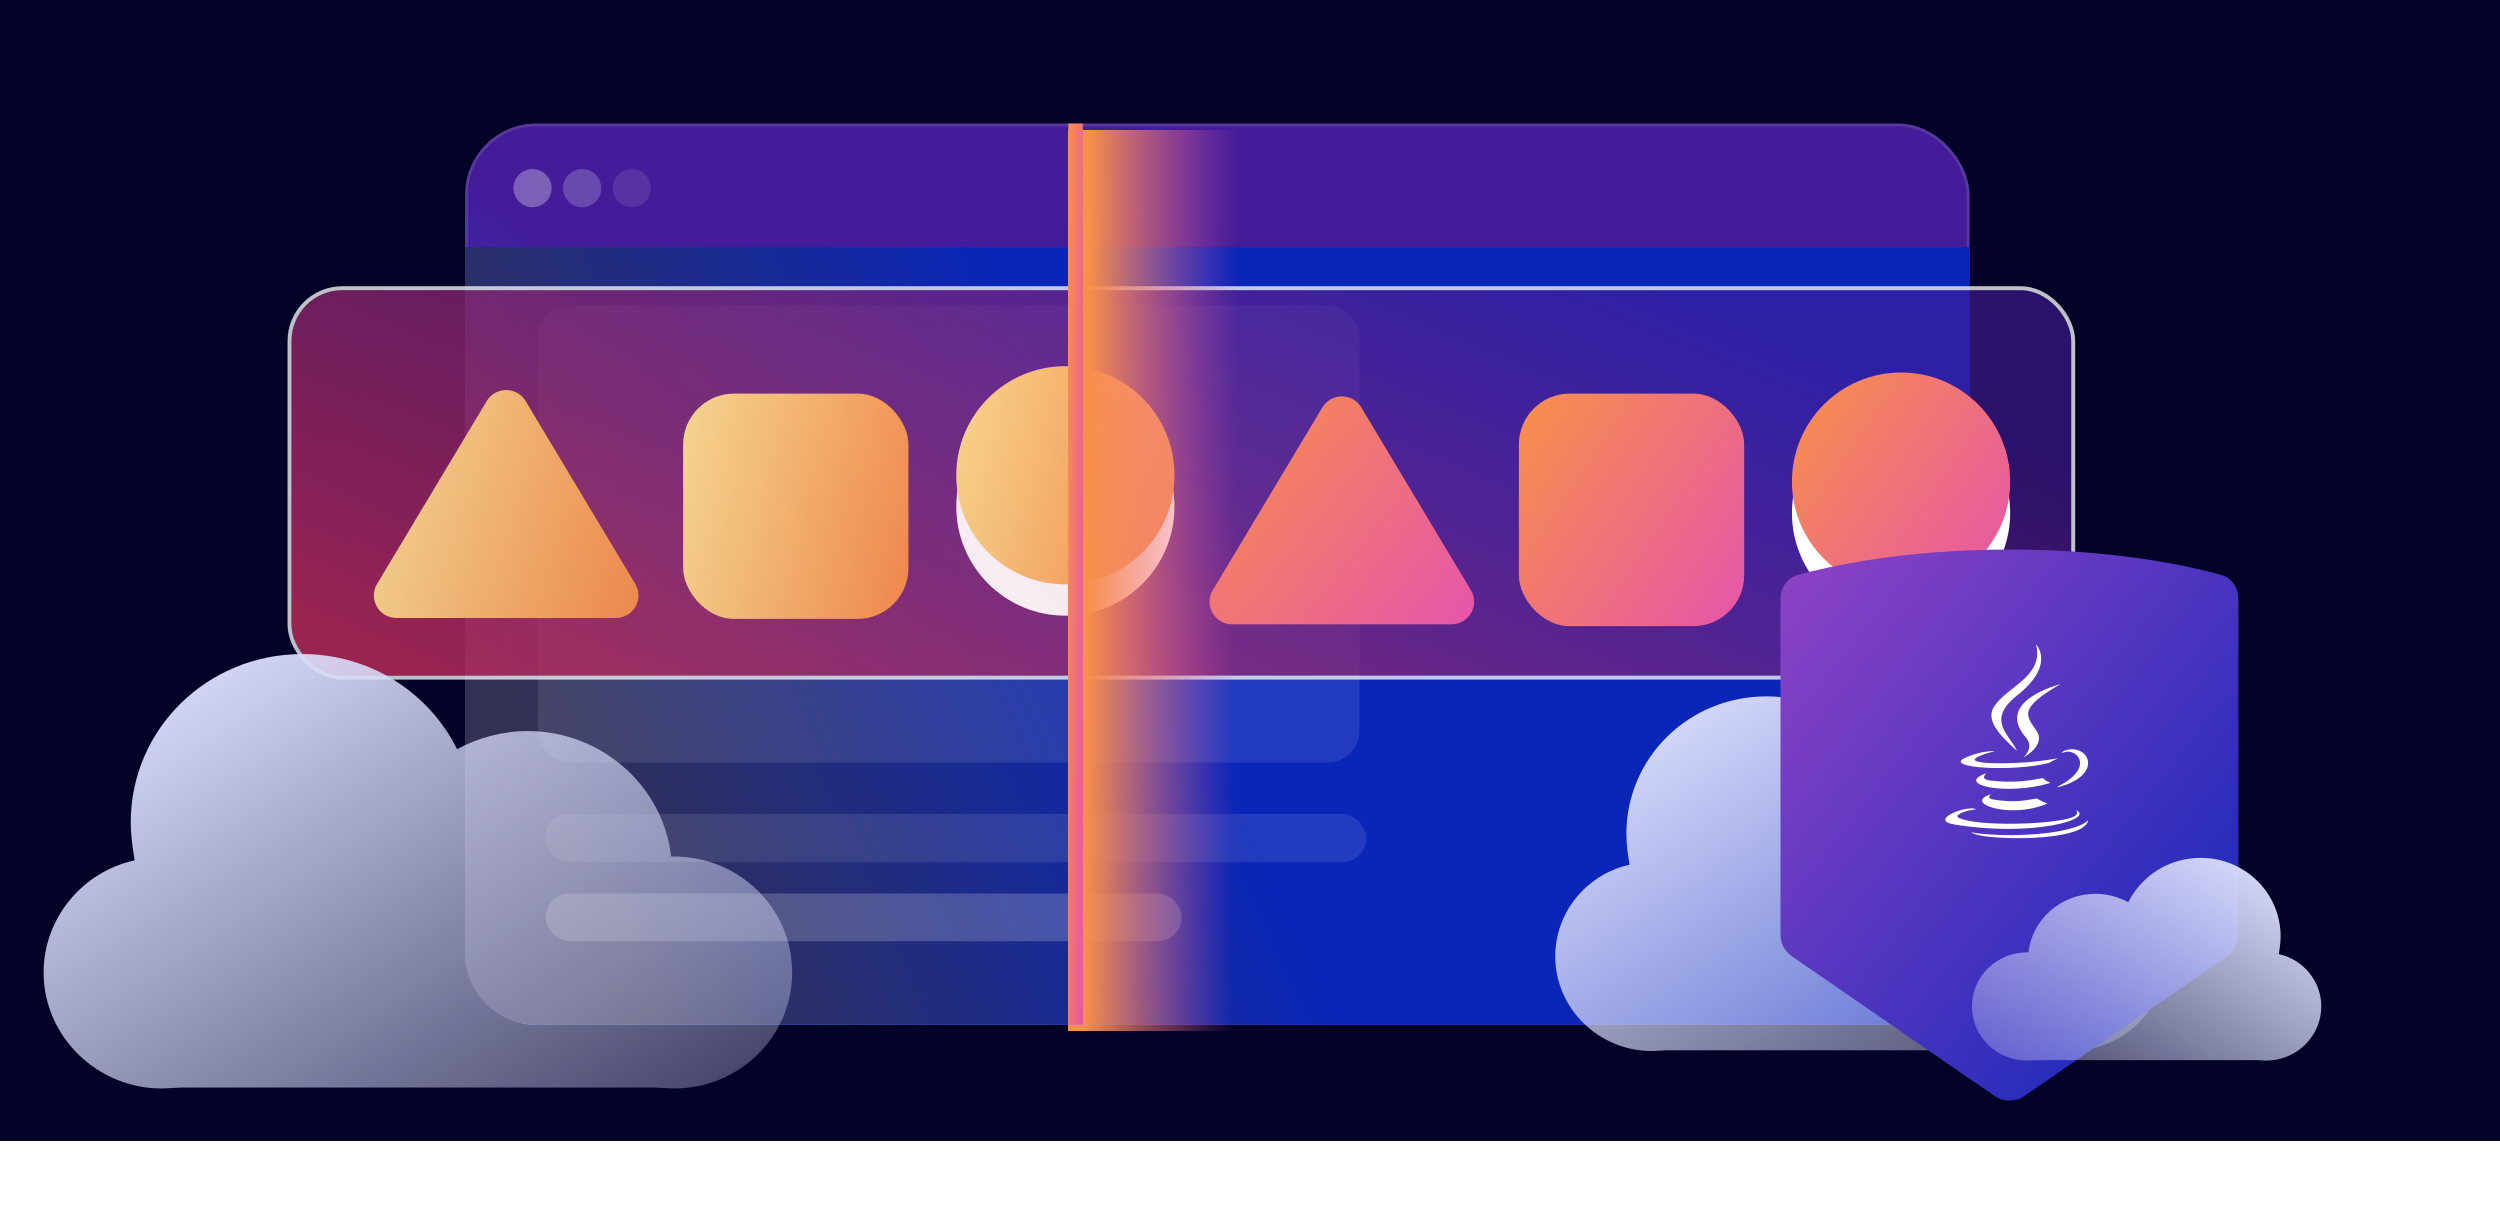
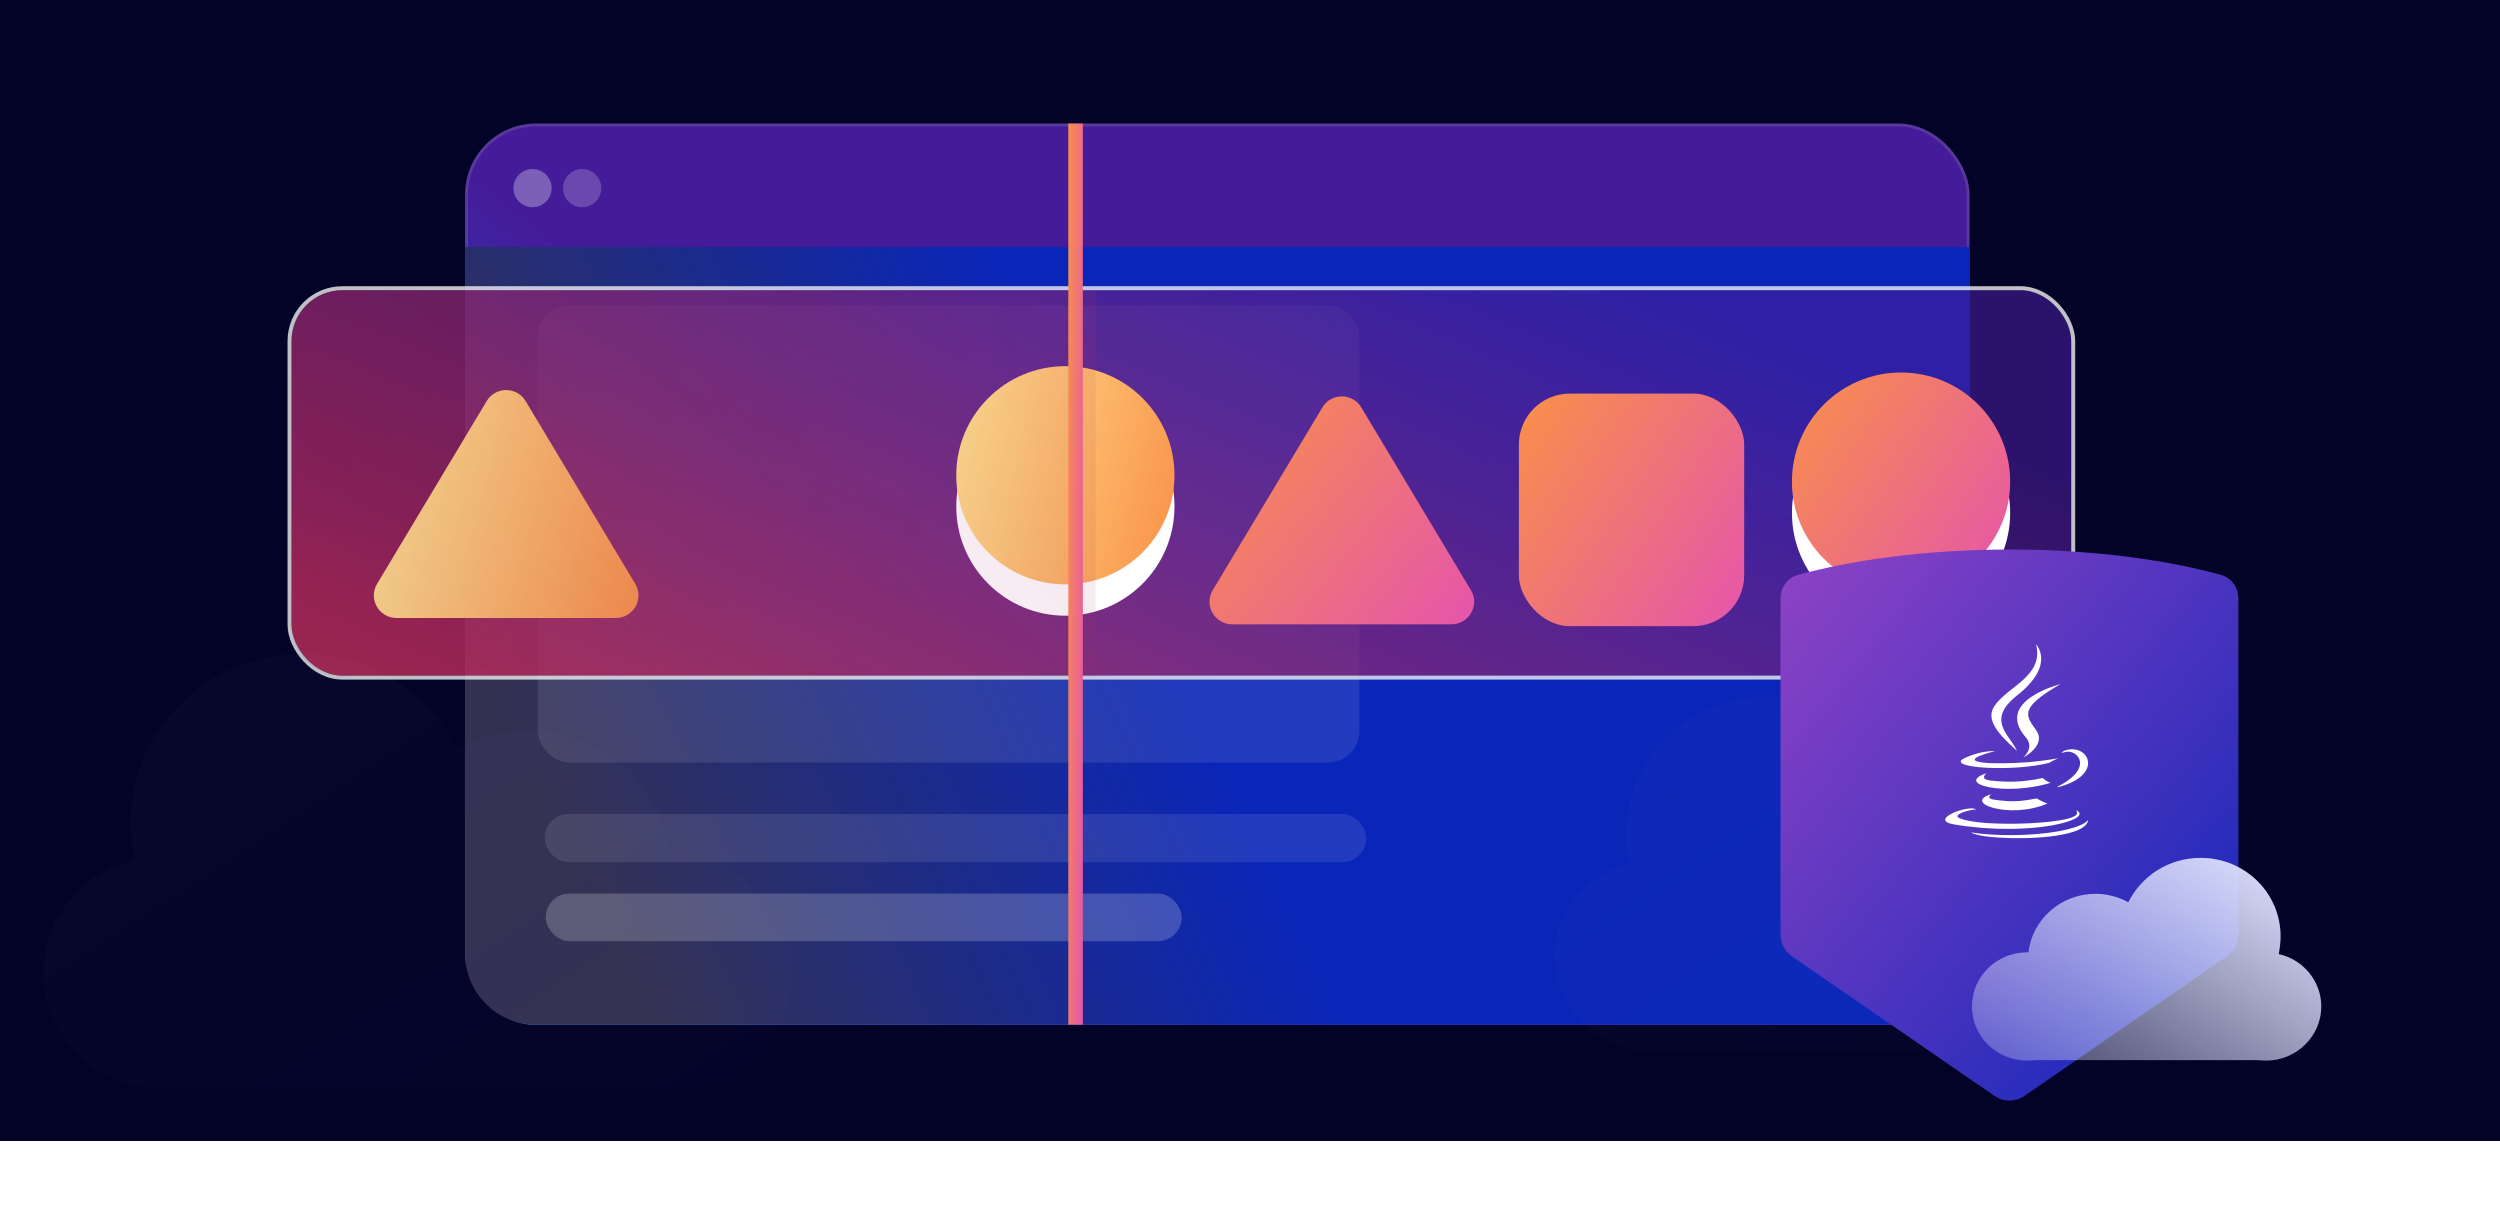
<svg xmlns="http://www.w3.org/2000/svg" width="344" height="168" viewBox="0 0 344 168" fill="none">
  <rect width="344" height="157" fill="#030328" />
  <g filter="url(#filter0_d_3106_29136)">
    <rect x="64" y="17" width="207" height="124.043" rx="9.783" fill="#21214C" fill-opacity="0.02" />
  </g>
  <g filter="url(#filter1_b_3106_29136)">
    <rect x="64" y="17" width="207" height="124.043" rx="9.783" fill="url(#paint0_linear_3106_29136)" />
    <rect x="64.196" y="17.196" width="206.609" height="123.652" rx="9.587" stroke="#ACADAD" stroke-opacity="0.2" stroke-width="0.391" />
  </g>
  <g style="mix-blend-mode:multiply" filter="url(#filter2_b_3106_29136)">
    <path d="M64 34H271V131.217C271 136.62 266.62 141 261.217 141H73.783C68.38 141 64 136.62 64 131.217V34Z" fill="url(#paint1_linear_3106_29136)" />
  </g>
  <rect opacity="0.1" x="74" y="42" width="113.054" height="62.913" rx="4.324" fill="white" />
  <rect opacity="0.1" x="74.946" y="112.008" width="113.054" height="6.622" rx="3.311" fill="white" />
  <rect opacity="0.2" x="75.094" y="122.947" width="87.51" height="6.563" rx="3.282" fill="white" />
  <circle opacity="0.3" cx="73.277" cy="25.887" r="2.626" fill="white" />
  <circle opacity="0.2" cx="80.104" cy="25.887" r="2.626" fill="white" />
-   <circle opacity="0.1" cx="86.93" cy="25.887" r="2.626" fill="white" />
  <g filter="url(#filter3_b_3106_29136)">
    <rect x="40.114" y="39.931" width="244.886" height="53.033" rx="6.988" fill="url(#paint2_linear_3106_29136)" fill-opacity="0.8" />
    <rect x="39.84" y="39.657" width="245.433" height="53.58" rx="7.262" stroke="#EFEFEF" stroke-opacity="0.8" stroke-width="0.547" />
  </g>
  <g filter="url(#filter4_d_3106_29136)">
    <path d="M66.972 51.025C68.181 49.009 71.115 49.009 72.324 51.025L87.412 76.182C88.652 78.25 87.155 80.874 84.736 80.874H54.559C52.14 80.874 50.644 78.25 51.884 76.182L66.972 51.025Z" fill="url(#paint3_linear_3106_29136)" />
  </g>
  <g filter="url(#filter5_d_3106_29136)">
    <path d="M181.961 51.896C183.17 49.88 186.104 49.88 187.313 51.896L202.401 77.054C203.641 79.121 202.144 81.745 199.725 81.745H169.548C167.129 81.745 165.633 79.121 166.873 77.054L181.961 51.896Z" fill="url(#paint4_linear_3106_29136)" />
  </g>
  <g filter="url(#filter6_d_3106_29136)">
-     <rect x="94" y="50" width="31" height="31" rx="7" fill="url(#paint5_linear_3106_29136)" />
-   </g>
+     </g>
  <g filter="url(#filter7_d_3106_29136)">
    <rect x="209" y="50" width="31" height="32" rx="7" fill="url(#paint6_linear_3106_29136)" />
  </g>
  <g filter="url(#filter8_d_3106_29136)">
    <circle cx="146.596" cy="65.398" r="15.013" fill="white" />
  </g>
  <path d="M161.609 65.398C161.609 73.689 154.887 80.411 146.596 80.411C138.304 80.411 131.582 73.689 131.582 65.398C131.582 57.106 138.304 50.384 146.596 50.384C154.887 50.384 161.609 57.106 161.609 65.398Z" fill="url(#paint7_linear_3106_29136)" />
  <g filter="url(#filter9_d_3106_29136)">
    <circle cx="261.585" cy="66.269" r="15.013" fill="white" />
  </g>
  <path d="M276.598 66.269C276.598 74.56 269.876 81.282 261.585 81.282C253.293 81.282 246.571 74.56 246.571 66.269C246.571 57.977 253.293 51.255 261.585 51.255C269.876 51.255 276.598 57.977 276.598 66.269Z" fill="url(#paint8_linear_3106_29136)" />
  <g filter="url(#filter10_b_3106_29136)">
    <path d="M150.747 93.069L47.102 93.069C43.243 93.069 40.114 89.941 40.114 86.081L40.114 46.919C40.114 43.059 43.243 39.931 47.102 39.931L150.747 39.931L150.747 93.069Z" fill="url(#paint9_linear_3106_29136)" fill-opacity="0.1" />
  </g>
  <g filter="url(#filter11_d_3106_29136)">
-     <rect x="147" y="17" width="26" height="124" fill="url(#paint10_linear_3106_29136)" shape-rendering="crispEdges" />
-   </g>
+     </g>
  <rect x="147" y="17" width="2" height="124" fill="url(#paint11_linear_3106_29136)" />
  <g filter="url(#filter12_b_3106_29136)">
    <path d="M284.811 118.567H284.485C283.615 110.665 276.653 104.472 268.387 104.472C265.558 104.472 262.839 105.22 260.446 106.501C257.292 100.201 250.765 95.823 243.042 95.823C232.383 95.823 223.79 104.259 223.79 114.723C223.79 116.218 224.007 117.606 224.225 118.994C218.351 120.275 214 125.508 214 131.594C214 138.748 219.983 144.621 227.27 144.621L229.446 144.514H282.527L284.811 144.621C292.099 144.621 298.082 138.855 298.082 131.594C298.082 124.333 292.099 118.567 284.811 118.567Z" fill="url(#paint12_linear_3106_29136)" fill-opacity="0.02" />
  </g>
-   <path d="M284.811 118.567H284.485C283.615 110.665 276.653 104.472 268.387 104.472C265.558 104.472 262.839 105.22 260.446 106.501C257.292 100.201 250.765 95.823 243.042 95.823C232.383 95.823 223.79 104.259 223.79 114.723C223.79 116.218 224.007 117.606 224.225 118.994C218.351 120.275 214 125.508 214 131.594C214 138.748 219.983 144.621 227.27 144.621L229.446 144.514H282.527L284.811 144.621C292.099 144.621 298.082 138.855 298.082 131.594C298.082 124.333 292.099 118.567 284.811 118.567Z" fill="url(#paint13_linear_3106_29136)" />
  <g filter="url(#filter13_b_3106_29136)">
    <path d="M92.744 117.861H92.344C91.278 108.181 82.75 100.595 72.624 100.595C69.159 100.595 65.828 101.511 62.897 103.08C59.032 95.363 51.038 90 41.577 90C28.519 90 17.992 100.333 17.992 113.152C17.992 114.983 18.259 116.684 18.525 118.384C11.33 119.954 6 126.363 6 133.819C6 142.582 13.329 149.777 22.256 149.777L24.921 149.646H89.946L92.744 149.777C101.671 149.777 109 142.713 109 133.819C109 124.924 101.671 117.861 92.744 117.861Z" fill="url(#paint14_linear_3106_29136)" fill-opacity="0.02" />
  </g>
-   <path d="M92.744 117.861H92.344C91.278 108.181 82.75 100.595 72.624 100.595C69.159 100.595 65.828 101.511 62.897 103.08C59.032 95.363 51.038 90 41.577 90C28.519 90 17.992 100.333 17.992 113.152C17.992 114.983 18.259 116.684 18.525 118.384C11.33 119.954 6 126.363 6 133.819C6 142.582 13.329 149.777 22.256 149.777L24.921 149.646H89.946L92.744 149.777C101.671 149.777 109 142.713 109 133.819C109 124.924 101.671 117.861 92.744 117.861Z" fill="url(#paint15_linear_3106_29136)" />
  <g filter="url(#filter14_d_3106_29136)">
    <path d="M278.545 144.374C277.315 145.222 275.689 145.222 274.459 144.374L246.557 125.146C245.582 124.474 245 123.365 245 122.181V75.927C245 74.412 245.945 73.072 247.404 72.667C251.774 71.456 261.935 69.177 276.543 69.177C291.142 69.177 301.254 71.453 305.603 72.665C307.059 73.07 308 74.409 308 75.921V122.182C308 123.366 307.418 124.474 306.443 125.146L278.545 144.374Z" fill="url(#paint16_linear_3106_29136)" />
  </g>
  <g filter="url(#filter15_b_3106_29136)">
    <path d="M278.928 131.044H279.115C279.612 126.527 283.592 122.987 288.318 122.987C289.935 122.987 291.489 123.414 292.857 124.147C294.661 120.545 298.392 118.042 302.807 118.042C308.9 118.042 313.813 122.865 313.813 128.847C313.813 129.701 313.689 130.495 313.564 131.289C316.922 132.021 319.409 135.012 319.409 138.491C319.409 142.581 315.989 145.939 311.823 145.939L310.579 145.878H280.234L278.928 145.939C274.762 145.939 271.342 142.642 271.342 138.491C271.342 134.341 274.762 131.044 278.928 131.044Z" fill="url(#paint17_linear_3106_29136)" fill-opacity="0.02" />
  </g>
  <path d="M278.928 131.044H279.115C279.612 126.527 283.592 122.987 288.318 122.987C289.935 122.987 291.489 123.414 292.857 124.147C294.661 120.545 298.392 118.042 302.807 118.042C308.9 118.042 313.813 122.865 313.813 128.847C313.813 129.701 313.689 130.495 313.564 131.289C316.922 132.021 319.409 135.012 319.409 138.491C319.409 142.581 315.989 145.939 311.823 145.939L310.579 145.878H280.234L278.928 145.939C274.762 145.939 271.342 142.642 271.342 138.491C271.342 134.341 274.762 131.044 278.928 131.044Z" fill="url(#paint18_linear_3106_29136)" />
  <path d="M274.018 109.282C274.018 109.282 272.993 109.905 274.731 110.084C276.818 110.351 277.937 110.306 280.252 109.861C280.252 109.861 280.875 110.261 281.722 110.574C276.512 112.8 269.922 110.44 274.018 109.282ZM273.35 106.388C273.35 106.388 272.237 107.235 273.973 107.413C276.244 107.635 278.031 107.679 281.098 107.057C281.098 107.057 281.498 107.502 282.166 107.724C275.888 109.595 268.853 107.902 273.35 106.388ZM285.64 111.464C285.64 111.464 286.397 112.087 284.793 112.577C281.81 113.468 272.282 113.735 269.61 112.577C268.675 112.177 270.456 111.592 271.035 111.509C271.614 111.375 271.925 111.375 271.925 111.375C270.901 110.662 265.112 112.845 268.986 113.462C279.628 115.199 288.399 112.705 285.639 111.459L285.64 111.464ZM274.507 103.36C274.507 103.36 269.654 104.518 272.77 104.919C274.106 105.097 276.733 105.052 279.182 104.874C281.185 104.696 283.189 104.34 283.189 104.34C283.189 104.34 282.476 104.651 281.987 104.963C277.044 106.254 267.56 105.676 270.277 104.34C272.592 103.227 274.507 103.354 274.507 103.354V103.36ZM283.19 108.214C288.177 105.631 285.861 103.138 284.258 103.45C283.858 103.539 283.679 103.628 283.679 103.628C283.679 103.628 283.812 103.361 284.124 103.272C287.285 102.159 289.779 106.611 283.099 108.348C283.099 108.348 283.145 108.302 283.19 108.214ZM274.998 115.248C279.806 115.56 287.154 115.07 287.331 112.8C287.331 112.8 286.975 113.69 283.368 114.358C279.272 115.115 274.196 115.026 271.212 114.536C271.212 114.536 271.835 115.07 274.998 115.248Z" fill="white" />
  <path d="M280.162 88.667C280.162 88.667 282.923 91.472 277.535 95.702C273.216 99.13 276.55 101.09 277.535 103.316C274.997 101.045 273.172 99.042 274.418 97.171C276.244 94.41 281.275 93.075 280.162 88.667ZM278.737 101.446C280.028 102.915 278.381 104.251 278.381 104.251C278.381 104.251 281.676 102.559 280.162 100.466C278.782 98.463 277.713 97.483 283.501 94.143C283.501 94.143 274.373 96.414 278.737 101.446Z" fill="white" />
  <defs>
    <filter id="filter0_d_3106_29136" x="52.261" y="13.087" width="230.478" height="147.522" filterUnits="userSpaceOnUse" color-interpolation-filters="sRGB">
      <feFlood flood-opacity="0" result="BackgroundImageFix" />
      <feColorMatrix in="SourceAlpha" type="matrix" values="0 0 0 0 0 0 0 0 0 0 0 0 0 0 0 0 0 0 127 0" result="hardAlpha" />
      <feOffset dy="7.826" />
      <feGaussianBlur stdDeviation="5.87" />
      <feColorMatrix type="matrix" values="0 0 0 0 0.129 0 0 0 0 0.129 0 0 0 0 0.298 0 0 0 0.2 0" />
      <feBlend mode="normal" in2="BackgroundImageFix" result="effect1_dropShadow_3106_29136" />
      <feBlend mode="normal" in="SourceGraphic" in2="effect1_dropShadow_3106_29136" result="shape" />
    </filter>
    <filter id="filter1_b_3106_29136" x="60.087" y="13.087" width="214.826" height="131.87" filterUnits="userSpaceOnUse" color-interpolation-filters="sRGB">
      <feFlood flood-opacity="0" result="BackgroundImageFix" />
      <feGaussianBlur in="BackgroundImageFix" stdDeviation="1.957" />
      <feComposite in2="SourceAlpha" operator="in" result="effect1_backgroundBlur_3106_29136" />
      <feBlend mode="normal" in="SourceGraphic" in2="effect1_backgroundBlur_3106_29136" result="shape" />
    </filter>
    <filter id="filter2_b_3106_29136" x="60.087" y="30.087" width="214.826" height="114.826" filterUnits="userSpaceOnUse" color-interpolation-filters="sRGB">
      <feFlood flood-opacity="0" result="BackgroundImageFix" />
      <feGaussianBlur in="BackgroundImageFix" stdDeviation="1.957" />
      <feComposite in2="SourceAlpha" operator="in" result="effect1_backgroundBlur_3106_29136" />
      <feBlend mode="normal" in="SourceGraphic" in2="effect1_backgroundBlur_3106_29136" result="shape" />
    </filter>
    <filter id="filter3_b_3106_29136" x="34.098" y="33.915" width="256.919" height="65.065" filterUnits="userSpaceOnUse" color-interpolation-filters="sRGB">
      <feFlood flood-opacity="0" result="BackgroundImageFix" />
      <feGaussianBlur in="BackgroundImageFix" stdDeviation="2.735" />
      <feComposite in2="SourceAlpha" operator="in" result="effect1_backgroundBlur_3106_29136" />
      <feBlend mode="normal" in="SourceGraphic" in2="effect1_backgroundBlur_3106_29136" result="shape" />
    </filter>
    <filter id="filter4_d_3106_29136" x="47.279" y="49.513" width="44.738" height="39.68" filterUnits="userSpaceOnUse" color-interpolation-filters="sRGB">
      <feFlood flood-opacity="0" result="BackgroundImageFix" />
      <feColorMatrix in="SourceAlpha" type="matrix" values="0 0 0 0 0 0 0 0 0 0 0 0 0 0 0 0 0 0 127 0" result="hardAlpha" />
      <feOffset dy="4.16" />
      <feGaussianBlur stdDeviation="2.08" />
      <feComposite in2="hardAlpha" operator="out" />
      <feColorMatrix type="matrix" values="0 0 0 0 0.129 0 0 0 0 0.129 0 0 0 0 0.298 0 0 0 0.2 0" />
      <feBlend mode="normal" in2="BackgroundImageFix" result="effect1_dropShadow_3106_29136" />
      <feBlend mode="normal" in="SourceGraphic" in2="effect1_dropShadow_3106_29136" result="shape" />
    </filter>
    <filter id="filter5_d_3106_29136" x="162.268" y="50.384" width="44.738" height="39.68" filterUnits="userSpaceOnUse" color-interpolation-filters="sRGB">
      <feFlood flood-opacity="0" result="BackgroundImageFix" />
      <feColorMatrix in="SourceAlpha" type="matrix" values="0 0 0 0 0 0 0 0 0 0 0 0 0 0 0 0 0 0 127 0" result="hardAlpha" />
      <feOffset dy="4.16" />
      <feGaussianBlur stdDeviation="2.08" />
      <feComposite in2="hardAlpha" operator="out" />
      <feColorMatrix type="matrix" values="0 0 0 0 0.129 0 0 0 0 0.129 0 0 0 0 0.298 0 0 0 0.2 0" />
      <feBlend mode="normal" in2="BackgroundImageFix" result="effect1_dropShadow_3106_29136" />
      <feBlend mode="normal" in="SourceGraphic" in2="effect1_dropShadow_3106_29136" result="shape" />
    </filter>
    <filter id="filter6_d_3106_29136" x="89.84" y="50" width="39.32" height="39.32" filterUnits="userSpaceOnUse" color-interpolation-filters="sRGB">
      <feFlood flood-opacity="0" result="BackgroundImageFix" />
      <feColorMatrix in="SourceAlpha" type="matrix" values="0 0 0 0 0 0 0 0 0 0 0 0 0 0 0 0 0 0 127 0" result="hardAlpha" />
      <feOffset dy="4.16" />
      <feGaussianBlur stdDeviation="2.08" />
      <feComposite in2="hardAlpha" operator="out" />
      <feColorMatrix type="matrix" values="0 0 0 0 0.129 0 0 0 0 0.129 0 0 0 0 0.298 0 0 0 0.4 0" />
      <feBlend mode="normal" in2="BackgroundImageFix" result="effect1_dropShadow_3106_29136" />
      <feBlend mode="normal" in="SourceGraphic" in2="effect1_dropShadow_3106_29136" result="shape" />
    </filter>
    <filter id="filter7_d_3106_29136" x="204.84" y="50" width="39.32" height="40.32" filterUnits="userSpaceOnUse" color-interpolation-filters="sRGB">
      <feFlood flood-opacity="0" result="BackgroundImageFix" />
      <feColorMatrix in="SourceAlpha" type="matrix" values="0 0 0 0 0 0 0 0 0 0 0 0 0 0 0 0 0 0 127 0" result="hardAlpha" />
      <feOffset dy="4.16" />
      <feGaussianBlur stdDeviation="2.08" />
      <feComposite in2="hardAlpha" operator="out" />
      <feColorMatrix type="matrix" values="0 0 0 0 0.129 0 0 0 0 0.129 0 0 0 0 0.298 0 0 0 0.4 0" />
      <feBlend mode="normal" in2="BackgroundImageFix" result="effect1_dropShadow_3106_29136" />
      <feBlend mode="normal" in="SourceGraphic" in2="effect1_dropShadow_3106_29136" result="shape" />
    </filter>
    <filter id="filter8_d_3106_29136" x="127.274" y="50.384" width="38.644" height="38.644" filterUnits="userSpaceOnUse" color-interpolation-filters="sRGB">
      <feFlood flood-opacity="0" result="BackgroundImageFix" />
      <feColorMatrix in="SourceAlpha" type="matrix" values="0 0 0 0 0 0 0 0 0 0 0 0 0 0 0 0 0 0 127 0" result="hardAlpha" />
      <feOffset dy="4.309" />
      <feGaussianBlur stdDeviation="2.154" />
      <feComposite in2="hardAlpha" operator="out" />
      <feColorMatrix type="matrix" values="0 0 0 0 0 0 0 0 0 0 0 0 0 0 0 0 0 0 0.25 0" />
      <feBlend mode="normal" in2="BackgroundImageFix" result="effect1_dropShadow_3106_29136" />
      <feBlend mode="normal" in="SourceGraphic" in2="effect1_dropShadow_3106_29136" result="shape" />
    </filter>
    <filter id="filter9_d_3106_29136" x="242.263" y="51.255" width="38.644" height="38.644" filterUnits="userSpaceOnUse" color-interpolation-filters="sRGB">
      <feFlood flood-opacity="0" result="BackgroundImageFix" />
      <feColorMatrix in="SourceAlpha" type="matrix" values="0 0 0 0 0 0 0 0 0 0 0 0 0 0 0 0 0 0 127 0" result="hardAlpha" />
      <feOffset dy="4.309" />
      <feGaussianBlur stdDeviation="2.154" />
      <feComposite in2="hardAlpha" operator="out" />
      <feColorMatrix type="matrix" values="0 0 0 0 0 0 0 0 0 0 0 0 0 0 0 0 0 0 0.25 0" />
      <feBlend mode="normal" in2="BackgroundImageFix" result="effect1_dropShadow_3106_29136" />
      <feBlend mode="normal" in="SourceGraphic" in2="effect1_dropShadow_3106_29136" result="shape" />
    </filter>
    <filter id="filter10_b_3106_29136" x="34.114" y="33.931" width="122.633" height="65.139" filterUnits="userSpaceOnUse" color-interpolation-filters="sRGB">
      <feFlood flood-opacity="0" result="BackgroundImageFix" />
      <feGaussianBlur in="BackgroundImageFix" stdDeviation="3" />
      <feComposite in2="SourceAlpha" operator="in" result="effect1_backgroundBlur_3106_29136" />
      <feBlend mode="normal" in="SourceGraphic" in2="effect1_backgroundBlur_3106_29136" result="shape" />
    </filter>
    <filter id="filter11_d_3106_29136" x="146.1" y="17" width="27.799" height="125.799" filterUnits="userSpaceOnUse" color-interpolation-filters="sRGB">
      <feFlood flood-opacity="0" result="BackgroundImageFix" />
      <feColorMatrix in="SourceAlpha" type="matrix" values="0 0 0 0 0 0 0 0 0 0 0 0 0 0 0 0 0 0 127 0" result="hardAlpha" />
      <feOffset dy="0.9" />
      <feGaussianBlur stdDeviation="0.45" />
      <feComposite in2="hardAlpha" operator="out" />
      <feColorMatrix type="matrix" values="0 0 0 0 0 0 0 0 0 0 0 0 0 0 0 0 0 0 0.25 0" />
      <feBlend mode="normal" in2="BackgroundImageFix" result="effect1_dropShadow_3106_29136" />
      <feBlend mode="normal" in="SourceGraphic" in2="effect1_dropShadow_3106_29136" result="shape" />
    </filter>
    <filter id="filter12_b_3106_29136" x="210.122" y="91.946" width="91.837" height="56.553" filterUnits="userSpaceOnUse" color-interpolation-filters="sRGB">
      <feFlood flood-opacity="0" result="BackgroundImageFix" />
      <feGaussianBlur in="BackgroundImageFix" stdDeviation="1.939" />
      <feComposite in2="SourceAlpha" operator="in" result="effect1_backgroundBlur_3106_29136" />
      <feBlend mode="normal" in="SourceGraphic" in2="effect1_backgroundBlur_3106_29136" result="shape" />
    </filter>
    <filter id="filter13_b_3106_29136" x="-2.309" y="81.691" width="119.619" height="76.395" filterUnits="userSpaceOnUse" color-interpolation-filters="sRGB">
      <feFlood flood-opacity="0" result="BackgroundImageFix" />
      <feGaussianBlur in="BackgroundImageFix" stdDeviation="4.155" />
      <feComposite in2="SourceAlpha" operator="in" result="effect1_backgroundBlur_3106_29136" />
      <feBlend mode="normal" in="SourceGraphic" in2="effect1_backgroundBlur_3106_29136" result="shape" />
    </filter>
    <filter id="filter14_d_3106_29136" x="228.904" y="59.519" width="95.191" height="108.025" filterUnits="userSpaceOnUse" color-interpolation-filters="sRGB">
      <feFlood flood-opacity="0" result="BackgroundImageFix" />
      <feColorMatrix in="SourceAlpha" type="matrix" values="0 0 0 0 0 0 0 0 0 0 0 0 0 0 0 0 0 0 127 0" result="hardAlpha" />
      <feOffset dy="6.438" />
      <feGaussianBlur stdDeviation="8.048" />
      <feColorMatrix type="matrix" values="0 0 0 0 0.129 0 0 0 0 0.129 0 0 0 0 0.298 0 0 0 0.2 0" />
      <feBlend mode="normal" in2="BackgroundImageFix" result="effect1_dropShadow_3106_29136" />
      <feBlend mode="normal" in="SourceGraphic" in2="effect1_dropShadow_3106_29136" result="shape" />
    </filter>
    <filter id="filter15_b_3106_29136" x="267.464" y="114.165" width="55.823" height="35.652" filterUnits="userSpaceOnUse" color-interpolation-filters="sRGB">
      <feFlood flood-opacity="0" result="BackgroundImageFix" />
      <feGaussianBlur in="BackgroundImageFix" stdDeviation="1.939" />
      <feComposite in2="SourceAlpha" operator="in" result="effect1_backgroundBlur_3106_29136" />
      <feBlend mode="normal" in="SourceGraphic" in2="effect1_backgroundBlur_3106_29136" result="shape" />
    </filter>
    <linearGradient id="paint0_linear_3106_29136" x1="78.869" y1="141.043" x2="130.307" y2="75.769" gradientUnits="userSpaceOnUse">
      <stop stop-color="#145DEB" />
      <stop offset="1" stop-color="#441C99" />
    </linearGradient>
    <linearGradient id="paint1_linear_3106_29136" x1="90" y1="141" x2="168.253" y2="105.574" gradientUnits="userSpaceOnUse">
      <stop stop-color="#333152" />
      <stop offset="1" stop-color="#0A26B8" />
    </linearGradient>
    <linearGradient id="paint2_linear_3106_29136" x1="57.704" y1="92.963" x2="102.379" y2="-13.465" gradientUnits="userSpaceOnUse">
      <stop stop-color="#C82D53" />
      <stop offset="1" stop-color="#441C99" stop-opacity="0.76" />
    </linearGradient>
    <linearGradient id="paint3_linear_3106_29136" x1="51.438" y1="49.513" x2="93.423" y2="61.702" gradientUnits="userSpaceOnUse">
      <stop stop-color="#FFE792" />
      <stop offset="1" stop-color="#F99048" />
    </linearGradient>
    <linearGradient id="paint4_linear_3106_29136" x1="202.846" y1="81.745" x2="165.405" y2="51.656" gradientUnits="userSpaceOnUse">
      <stop stop-color="#E555AC" />
      <stop offset="1" stop-color="#F99048" />
    </linearGradient>
    <linearGradient id="paint5_linear_3106_29136" x1="94" y1="50" x2="130.471" y2="59.118" gradientUnits="userSpaceOnUse">
      <stop stop-color="#FFE792" />
      <stop offset="1" stop-color="#F99048" />
    </linearGradient>
    <linearGradient id="paint6_linear_3106_29136" x1="240" y1="82" x2="203.812" y2="57.739" gradientUnits="userSpaceOnUse">
      <stop stop-color="#E555AC" />
      <stop offset="1" stop-color="#F99048" />
    </linearGradient>
    <linearGradient id="paint7_linear_3106_29136" x1="131.582" y1="50.384" x2="166.908" y2="59.216" gradientUnits="userSpaceOnUse">
      <stop stop-color="#FFE792" />
      <stop offset="1" stop-color="#F99048" />
    </linearGradient>
    <linearGradient id="paint8_linear_3106_29136" x1="276.598" y1="81.282" x2="242.244" y2="57.508" gradientUnits="userSpaceOnUse">
      <stop stop-color="#E555AC" />
      <stop offset="1" stop-color="#F99048" />
    </linearGradient>
    <linearGradient id="paint9_linear_3106_29136" x1="142.8" y1="39.931" x2="80.244" y2="107.122" gradientUnits="userSpaceOnUse">
      <stop stop-color="#C82D53" />
      <stop offset="1" stop-color="#441C99" stop-opacity="0.76" />
    </linearGradient>
    <linearGradient id="paint10_linear_3106_29136" x1="194.06" y1="141" x2="149.095" y2="140.727" gradientUnits="userSpaceOnUse">
      <stop offset="0.542" stop-color="#E555AC" stop-opacity="0" />
      <stop offset="1" stop-color="#F99048" />
    </linearGradient>
    <linearGradient id="paint11_linear_3106_29136" x1="149" y1="141" x2="145.616" y2="140.962" gradientUnits="userSpaceOnUse">
      <stop stop-color="#E555AC" />
      <stop offset="1" stop-color="#F99048" />
    </linearGradient>
    <linearGradient id="paint12_linear_3106_29136" x1="230.955" y1="94.937" x2="278.073" y2="166.32" gradientUnits="userSpaceOnUse">
      <stop offset="1.61469e-07" stop-color="#D9DCFA" />
      <stop offset="1" stop-color="#D9DCFA" stop-opacity="0.2" />
    </linearGradient>
    <linearGradient id="paint13_linear_3106_29136" x1="230.955" y1="94.937" x2="278.073" y2="166.32" gradientUnits="userSpaceOnUse">
      <stop offset="1.61469e-07" stop-color="#D9DCFA" />
      <stop offset="1" stop-color="#D9DCFA" stop-opacity="0.2" />
    </linearGradient>
    <linearGradient id="paint14_linear_3106_29136" x1="26.77" y1="88.914" x2="84.49" y2="176.359" gradientUnits="userSpaceOnUse">
      <stop offset="1.61469e-07" stop-color="#D9DCFA" />
      <stop offset="1" stop-color="#D9DCFA" stop-opacity="0.2" />
    </linearGradient>
    <linearGradient id="paint15_linear_3106_29136" x1="26.77" y1="88.914" x2="84.49" y2="176.359" gradientUnits="userSpaceOnUse">
      <stop offset="1.61469e-07" stop-color="#D9DCFA" />
      <stop offset="1" stop-color="#D9DCFA" stop-opacity="0.2" />
    </linearGradient>
    <linearGradient id="paint16_linear_3106_29136" x1="245" y1="69.177" x2="321.039" y2="129.288" gradientUnits="userSpaceOnUse">
      <stop stop-color="#9043C6" />
      <stop offset="1" stop-color="#0A26B8" />
    </linearGradient>
    <linearGradient id="paint17_linear_3106_29136" x1="309.717" y1="117.536" x2="282.78" y2="158.344" gradientUnits="userSpaceOnUse">
      <stop offset="1.61469e-07" stop-color="#D9DCFA" />
      <stop offset="1" stop-color="#D9DCFA" stop-opacity="0.2" />
    </linearGradient>
    <linearGradient id="paint18_linear_3106_29136" x1="309.717" y1="117.536" x2="282.78" y2="158.344" gradientUnits="userSpaceOnUse">
      <stop offset="1.61469e-07" stop-color="#D9DCFA" />
      <stop offset="1" stop-color="#D9DCFA" stop-opacity="0.2" />
    </linearGradient>
  </defs>
</svg>